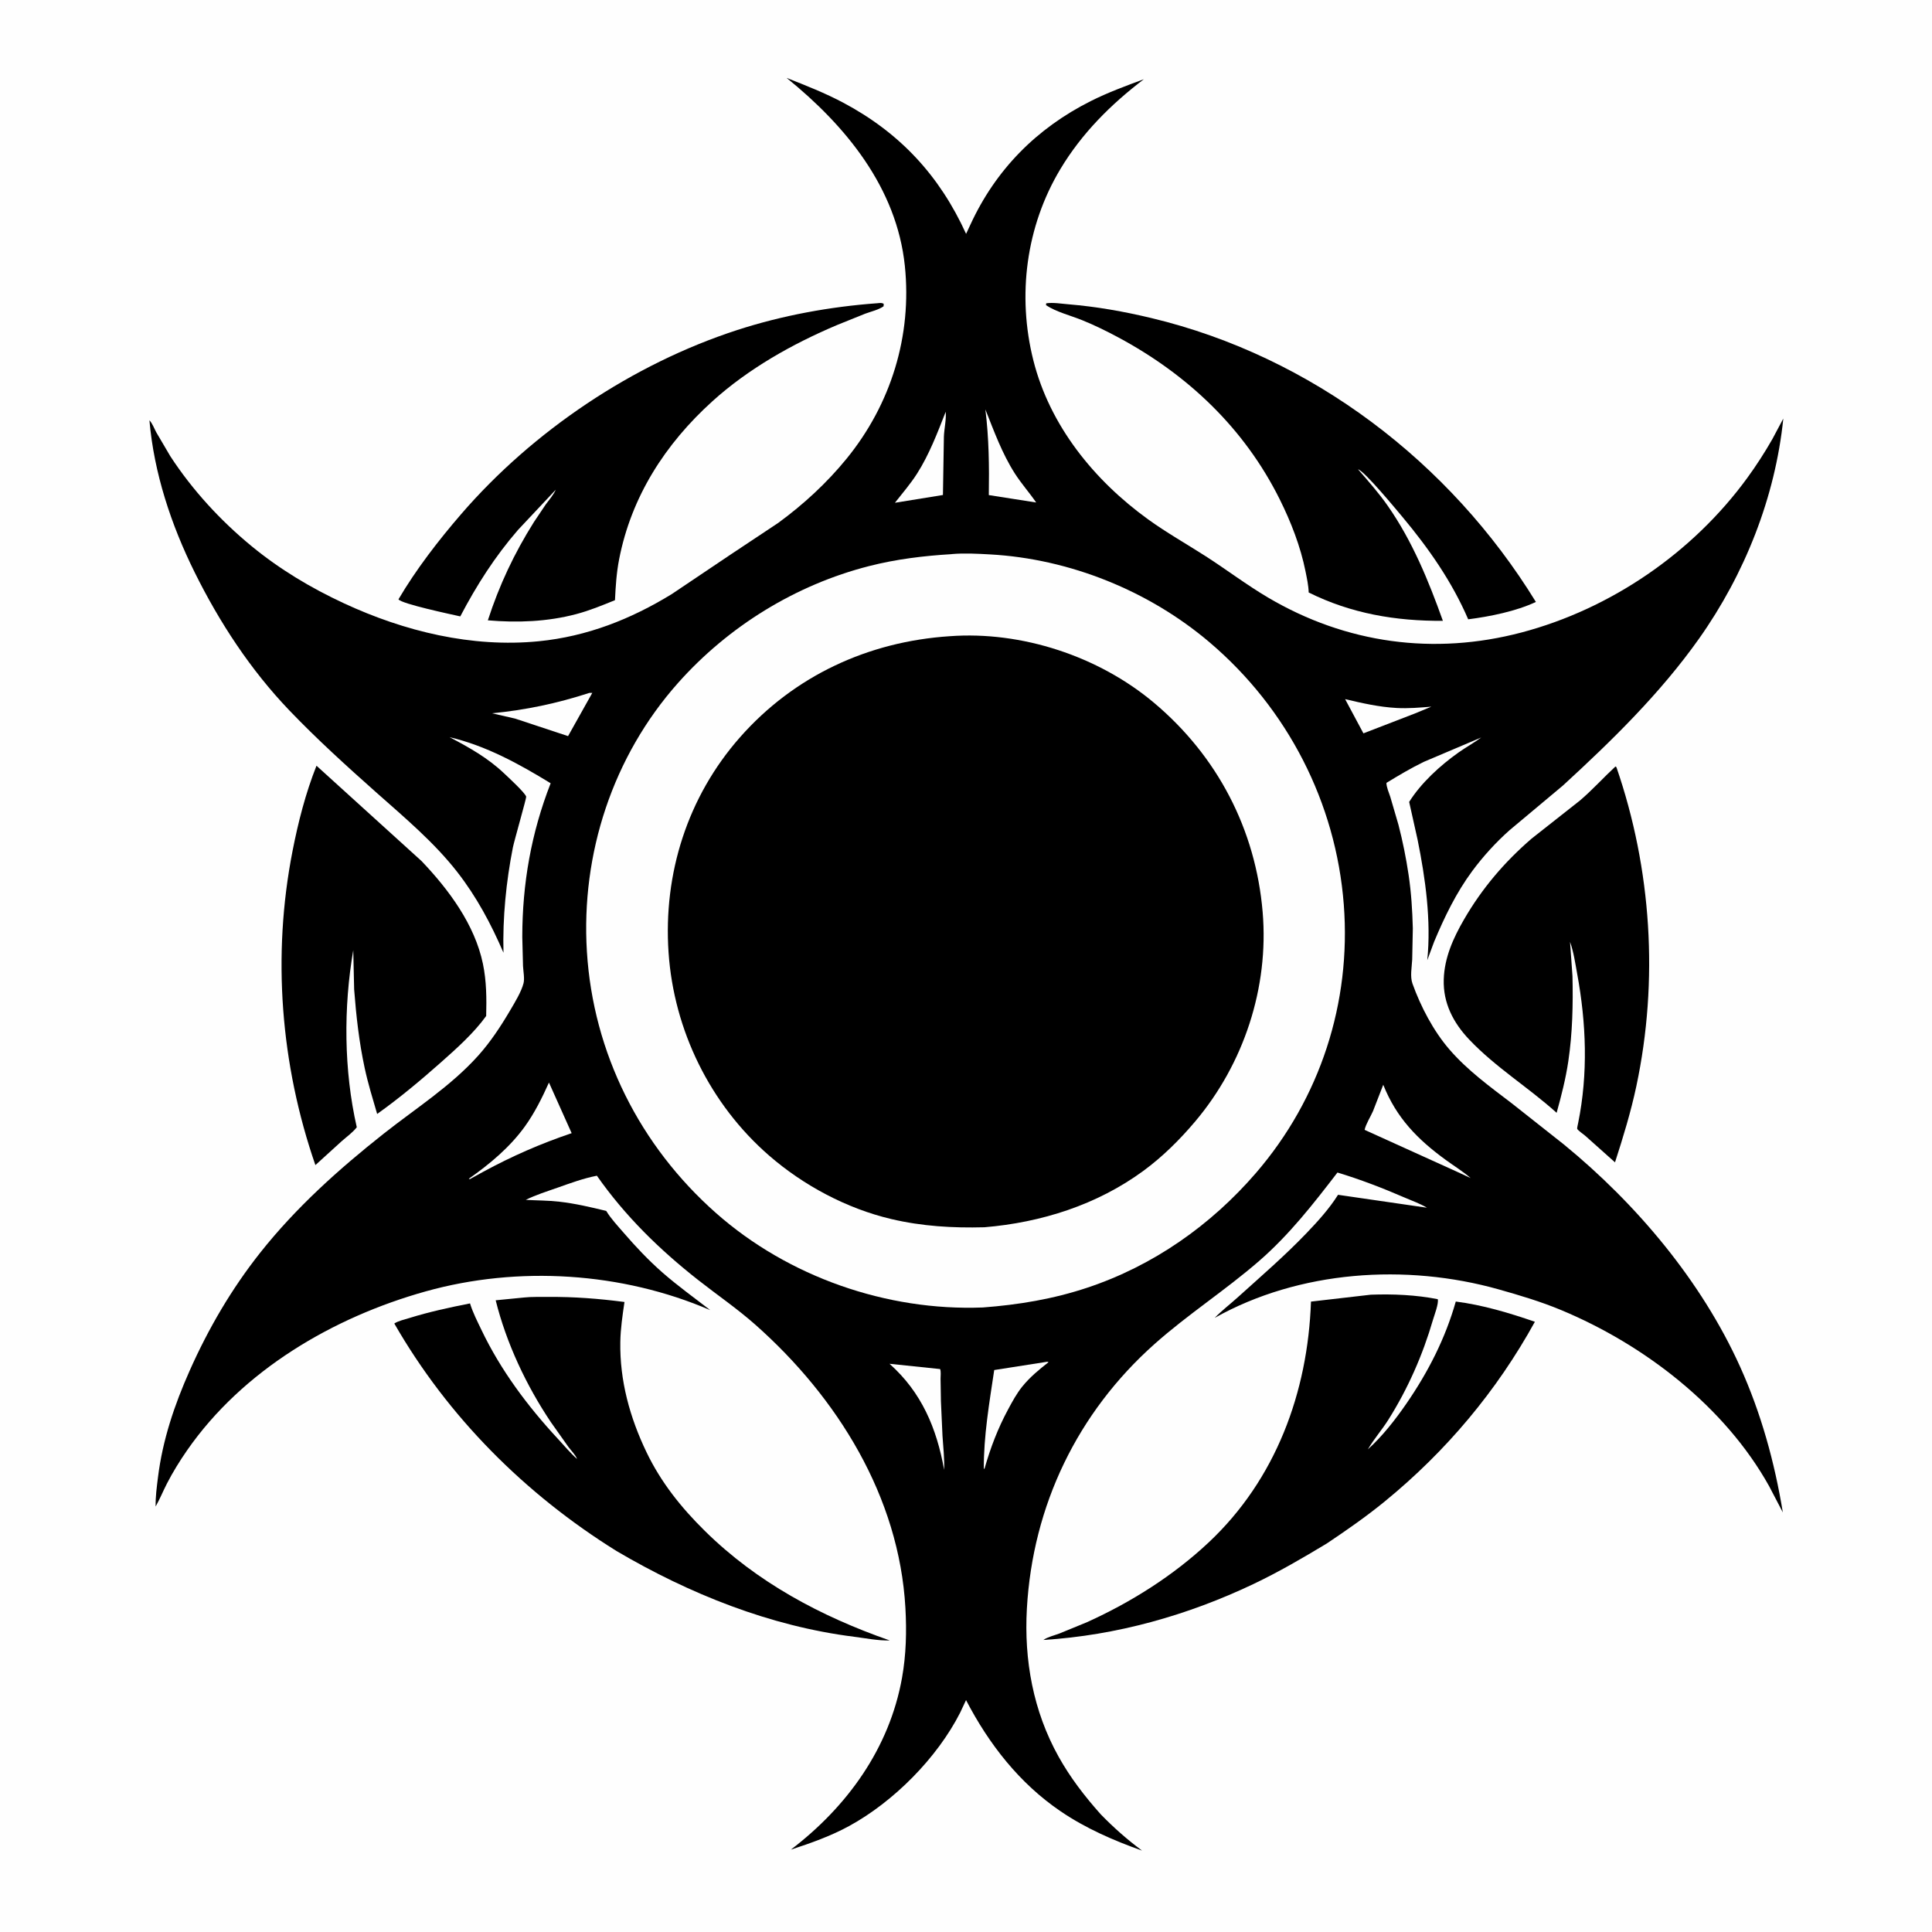
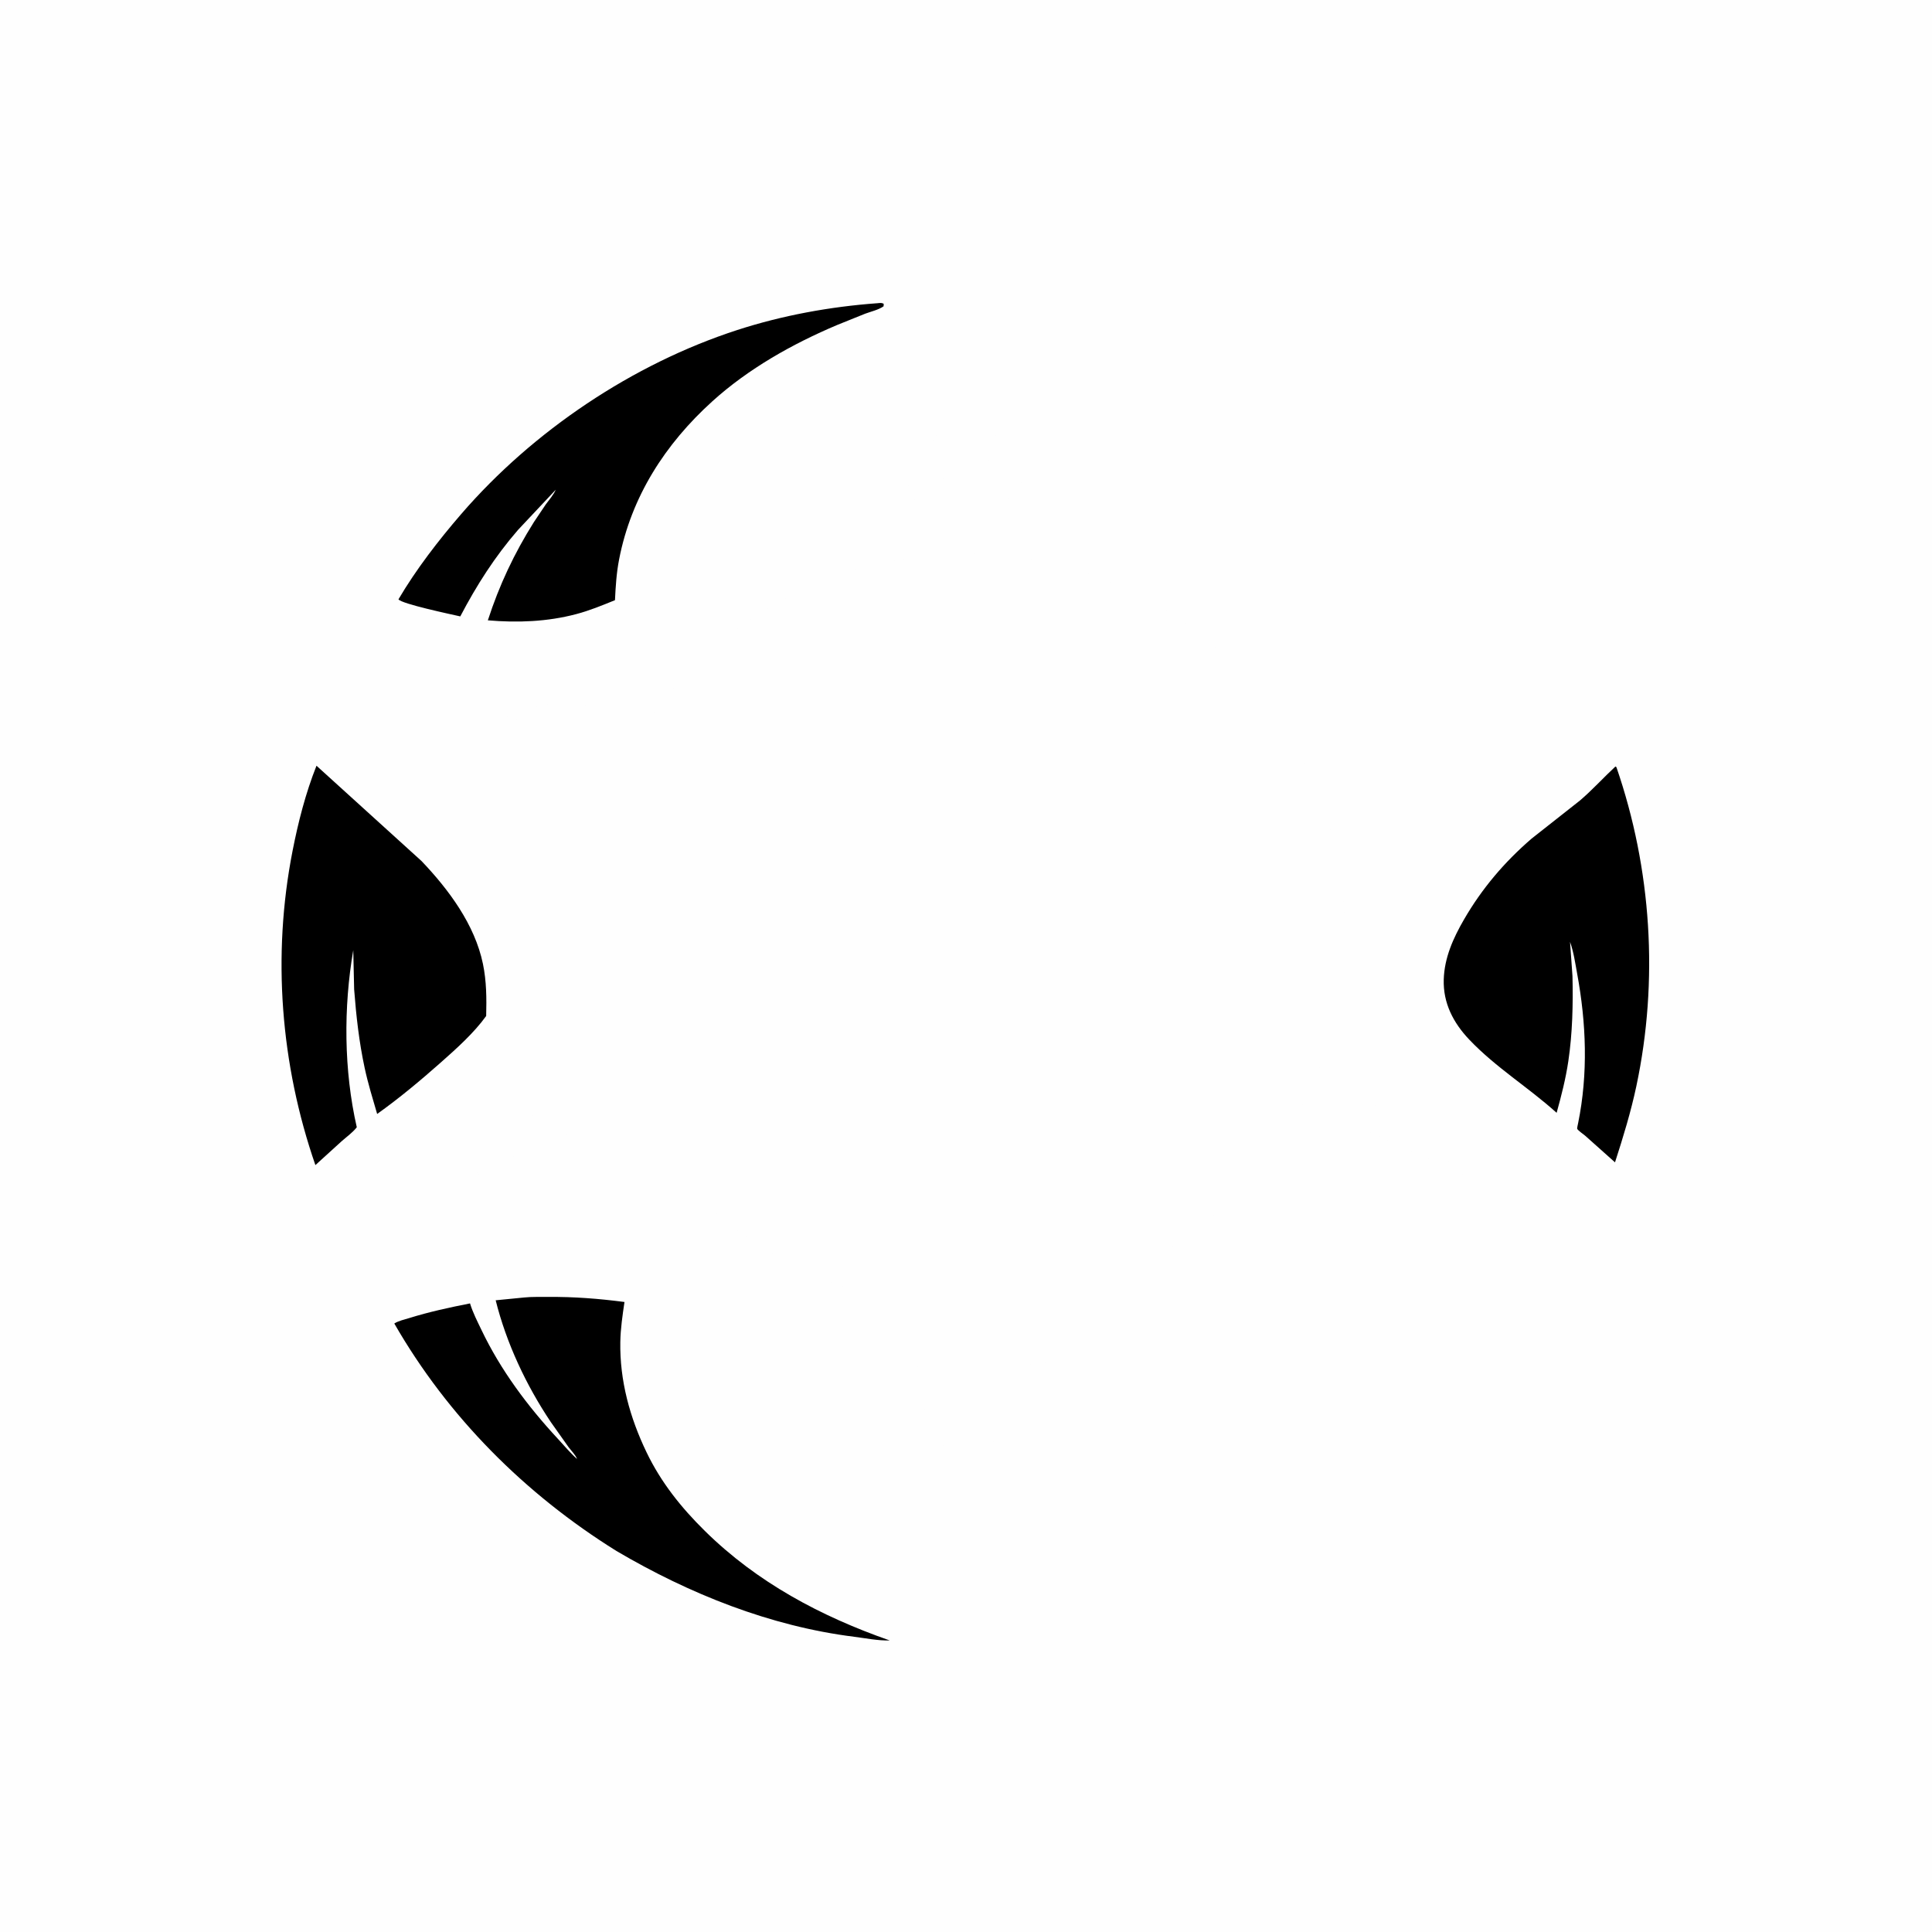
<svg xmlns="http://www.w3.org/2000/svg" version="1.1" style="display: block;" viewBox="0 0 2048 2048" width="1024" height="1024">
  <path transform="translate(0,0)" fill="rgb(254,254,254)" d="M -0 -0 L 2048 0 L 2048 2048 L -0 2048 L -0 -0 z" />
  <path transform="translate(0,0)" fill="rgb(0,0,0)" d="M 929.983 321.429 C 932.696 321.247 934.279 320.721 936.759 322 L 936.651 324.673 C 931.534 328.363 923.134 330.3 917.148 332.517 L 887.514 344.457 C 840.047 364.514 793.259 390.838 754.959 425.544 C 705.162 470.669 669.18 526.381 656.26 593.083 C 653.475 607.462 652.612 621.593 651.899 636.207 C 638.303 641.74 624.914 647.265 610.685 651.021 C 580.146 659.083 548.488 660.273 517.15 657.573 C 529.304 620.095 545.012 586.786 565.935 553.46 L 578.514 534.732 C 582.25 529.692 586.537 524.842 589.151 519.111 L 549.143 561.7 C 524.589 590.025 505.302 620.243 487.916 653.407 C 478.622 651.303 425.508 640.122 422.395 635.295 C 441.144 603.447 464.833 572.767 488.973 544.826 C 565.031 456.793 670.702 385.828 781.38 349.883 C 829.186 334.357 879.937 325.08 929.983 321.429 z" />
-   <path transform="translate(0,0)" fill="rgb(0,0,0)" d="M 1109.04 321.5 C 1116.41 320.47 1124.89 321.907 1132.31 322.529 C 1162.43 325.05 1191.23 330.139 1220.66 337.192 C 1390.45 377.888 1537.13 489.918 1628.12 638.1 C 1606.94 648.002 1579.48 653.531 1556.35 656.498 C 1539.18 616.628 1514.66 581.555 1486.98 548.363 C 1480.79 540.997 1446.34 499.225 1439.59 497.5 C 1450.47 510.062 1461.56 522.557 1471.08 536.199 C 1497.11 573.481 1514.3 615.544 1529.52 658.103 C 1479.79 658.454 1432.19 650.428 1387.26 628.056 C 1387.05 620.618 1385.36 612.947 1383.9 605.657 C 1378.61 579.321 1368.52 553.329 1356.57 529.327 C 1319.09 454.042 1259.13 397.201 1185.49 357.68 C 1173.03 350.994 1160.13 344.649 1147.02 339.353 C 1134.99 334.494 1119.49 330.631 1108.81 323.5 L 1109.04 321.5 z" />
  <path transform="translate(0,0)" fill="rgb(0,0,0)" d="M 555.455 1375.41 C 563.799 1374.51 572.661 1374.89 581.064 1374.8 C 608.293 1374.53 634.992 1376.63 661.973 1380.16 C 659.907 1394.27 657.814 1408.2 657.563 1422.5 C 656.845 1463.51 667.694 1502.7 685.319 1539.39 C 700.699 1571.42 722.003 1598.03 747.164 1622.83 C 802.649 1677.51 870.038 1713.37 943.092 1738.92 C 931.038 1739.34 917.469 1736.56 905.5 1735.05 C 816.249 1723.85 730.65 1689.53 653.529 1644.14 C 556.705 1583.86 474.916 1502.1 417.972 1402.98 C 422.269 1400.14 428.936 1398.72 433.875 1397.18 C 455.043 1390.59 476.533 1385.97 498.251 1381.67 C 501.148 1391.27 506.055 1400.77 510.38 1409.82 C 530.74 1452.43 559.297 1490.64 591.313 1525.14 C 597.966 1532.31 604.399 1540.09 611.707 1546.58 C 610.006 1542.17 605.498 1537.78 602.656 1533.97 L 583.963 1507.56 C 557.848 1468.66 536.752 1423.79 525.441 1378.36 L 555.455 1375.41 z" />
  <path transform="translate(0,0)" fill="rgb(0,0,0)" d="M 1712.44 812.5 L 1713.47 813.224 C 1750.76 921.258 1758.35 1039.45 1734.61 1151.32 C 1728.8 1178.7 1720.58 1205.53 1711.97 1232.13 L 1680.5 1204.04 C 1678.36 1202.14 1673.28 1198.9 1671.91 1196.66 C 1671.58 1196.12 1672.73 1191.32 1672.9 1190.48 C 1683.56 1138 1681.51 1084.74 1671.88 1032.28 C 1669.83 1021.14 1668.16 1009.11 1664.3 998.429 L 1666.89 1034.74 C 1667.57 1064.86 1666.92 1095.04 1662.49 1124.89 C 1659.72 1143.55 1655.13 1161.48 1650.09 1179.63 C 1620.01 1152.52 1585.64 1131.65 1557.49 1102.04 C 1540.54 1084.2 1529.67 1063.3 1530.43 1038.29 C 1531.13 1015.2 1540.47 994.456 1551.87 974.76 C 1570.98 941.75 1594.71 913.887 1623.48 889.02 L 1674.68 848.679 C 1687.95 837.416 1699.67 824.341 1712.44 812.5 z" />
  <path transform="translate(0,0)" fill="rgb(0,0,0)" d="M 335.493 811.701 L 446.897 912.785 C 475.714 943.049 503.308 980.089 511.942 1021.78 C 515.737 1040.11 515.839 1058.37 515.363 1076.99 C 502.36 1095.05 484.016 1111.44 467.39 1126.17 C 445.741 1145.36 423.359 1164.05 399.799 1180.85 C 395.082 1164.7 390.116 1148.61 386.574 1132.15 C 380.649 1104.61 377.555 1076.85 375.412 1048.8 L 374.469 1007.24 C 364.014 1068.13 364.456 1134.65 378.207 1194.94 C 373.92 1200.48 367.256 1205.22 361.981 1209.9 L 334.327 1235.05 C 297.396 1128.36 288.36 1013.15 310.088 902.182 C 316.103 871.463 323.917 840.838 335.493 811.701 z" />
-   <path transform="translate(0,0)" fill="rgb(0,0,0)" d="M 1453.12 1372.43 C 1476.55 1371.57 1501.07 1372.63 1524.09 1377.19 C 1525.26 1381.77 1520.45 1394.14 1519.08 1398.84 C 1508.21 1436.26 1492.38 1472.23 1471.59 1505.17 C 1464.85 1515.84 1456.27 1525.59 1449.99 1536.38 C 1465.42 1522.48 1479.23 1504.75 1490.95 1487.72 C 1513.91 1454.39 1532.16 1418.68 1543.19 1379.69 C 1571.62 1383.29 1600.01 1391.79 1627.04 1401.13 C 1586.61 1474.54 1532.92 1538.44 1468 1591.5 C 1448.34 1607.58 1427.55 1622.05 1406.45 1636.16 C 1381.05 1651.48 1355.52 1666.37 1328.71 1679.13 C 1258.8 1712.38 1183.39 1733.6 1106.02 1738.43 C 1110.5 1735.27 1117.75 1733.56 1123 1731.59 L 1152.63 1719.43 C 1199.31 1698.2 1243.44 1670.42 1280.94 1635.32 C 1352.27 1568.58 1386.37 1476.06 1389.69 1379.75 L 1453.12 1372.43 z" />
-   <path transform="translate(0,0)" fill="rgb(0,0,0)" d="M 833.873 82.597 C 854.222 90.611 874.661 98.629 894 108.92 C 953.891 140.79 996.001 186.131 1024.1 247.906 L 1028.71 238.034 C 1055.51 179.818 1098.79 136.073 1156.08 107.239 C 1174.31 98.062 1193.4 91.059 1212.51 83.989 C 1177.55 110.626 1146.86 141.221 1124.08 179.158 C 1087.58 239.922 1078.11 313.319 1095.4 381.973 C 1112.85 451.278 1159.76 509.129 1216.99 550.5 C 1236.49 564.601 1257.64 576.518 1277.89 589.512 C 1300.3 603.893 1321.29 619.921 1344.3 633.5 C 1426.88 682.226 1520.14 694.88 1612.76 670.479 C 1707.54 645.508 1794.56 585.753 1852.24 506.535 C 1861.78 493.44 1870.73 479.576 1878.76 465.499 L 1890.38 443.678 C 1881.86 527.148 1849.49 608.607 1801 677.068 C 1760.16 734.741 1708.67 785.122 1656.72 832.745 L 1600.21 880.034 C 1585.8 892.832 1572.11 907.844 1560.66 923.322 C 1543.66 946.295 1531.14 972.176 1520.16 998.456 L 1512.97 1017.85 C 1517.2 975.821 1511.06 931.398 1502.72 890.193 L 1493.77 850.062 C 1506.51 829.804 1526.65 811.448 1546.17 797.618 C 1554.01 792.064 1562.46 787.484 1570.19 781.768 L 1509.51 807.5 C 1495.79 814.139 1482.69 821.957 1469.68 829.87 C 1469.67 834.484 1472.36 840.239 1473.79 844.759 L 1482.43 874.329 C 1486.97 891.843 1490.5 909.445 1493.17 927.34 C 1495.99 946.273 1497.16 965.08 1497.65 984.192 L 1496.99 1017.1 C 1496.62 1025.02 1494.56 1035.1 1497.27 1042.66 C 1506.06 1067.16 1519.45 1092.8 1536.49 1112.52 C 1555.67 1134.7 1579.23 1151.8 1602.4 1169.45 L 1657.77 1213.19 C 1734.65 1276.09 1803.47 1357.81 1844.52 1448.65 C 1866.8 1497.94 1881.14 1549.96 1889.88 1603.22 L 1875.29 1575.3 C 1828.32 1491.05 1743.02 1425.45 1654.93 1388.74 C 1633.43 1379.78 1611.06 1373.1 1588.67 1366.8 C 1490.48 1339.15 1377.39 1346.64 1287.59 1397.03 C 1295.21 1389.22 1303.92 1382.56 1312.02 1375.25 C 1336.51 1353.14 1361.81 1331.32 1384.64 1307.51 C 1396.86 1294.77 1408.94 1281.51 1418.38 1266.53 L 1512.6 1280.23 C 1505.4 1275.86 1497.04 1272.97 1489.31 1269.62 C 1465.9 1259.47 1442.18 1250.31 1417.75 1242.93 C 1392.15 1276.26 1366.63 1308.98 1334.73 1336.68 C 1299.05 1367.67 1259.06 1393.37 1223.81 1424.76 C 1142.26 1497.38 1094.7 1595.81 1088.53 1705.22 C 1085.45 1759.95 1095.24 1813.78 1122.07 1862 C 1134.49 1884.32 1149.88 1904.27 1166.85 1923.27 C 1180.63 1937.45 1194.77 1949.93 1210.63 1961.72 C 1180.44 1951 1151.03 1938.2 1124.43 1920.14 C 1080.64 1890.43 1048.18 1848.69 1024.04 1802.18 L 1017.78 1815.54 C 993.326 1863.58 947.243 1909.94 900.147 1935.65 C 880.634 1946.31 859.434 1953.81 838.356 1960.7 C 897.957 1915.26 942.843 1853.33 956.181 1778.54 C 960.575 1753.9 961.169 1729.41 959.769 1704.49 C 953.132 1586.37 887.626 1481.24 800.739 1404.27 C 781.392 1387.14 760.262 1372.72 739.999 1356.79 C 699.146 1324.67 662.583 1288.98 632.717 1246.31 C 618.409 1249.07 604.487 1254.25 590.767 1259.08 C 579.575 1263.02 567.969 1266.66 557.323 1271.91 C 569.109 1272.55 581.015 1272.5 592.746 1273.83 C 609.675 1275.74 626.086 1279.62 642.612 1283.61 C 647.687 1291.95 654.769 1299.44 661.153 1306.83 C 673.977 1321.67 687.561 1336.09 702.334 1349.02 C 718.489 1363.16 735.888 1375.63 752.842 1388.77 C 659.349 1348.51 549.454 1341.49 451.354 1368.9 C 353.023 1396.37 257.304 1452.54 198.361 1537.36 C 190.578 1548.57 183.269 1560.37 177.029 1572.5 C 172.863 1580.6 169.475 1589.01 164.987 1596.96 C 164.741 1586.76 166.192 1576.34 167.434 1566.22 C 172.314 1526.47 184.955 1489.09 201.198 1452.63 C 221.083 1408.01 245.474 1366.25 275.838 1327.9 C 313.641 1280.16 359.09 1239.36 406.738 1201.73 C 440.757 1174.87 477.732 1151.54 506.888 1119.06 C 520.033 1104.41 531.12 1087.52 541.062 1070.57 C 545.79 1062.5 552.706 1051.23 554.989 1042.2 C 556.233 1037.28 554.702 1029.4 554.425 1024.13 L 553.644 993.299 C 553.675 936.722 563.102 883.091 583.711 830.292 C 550.109 809.676 515.223 790.541 476.508 781.411 C 497.251 792.281 517.223 803.484 534.331 819.753 C 538.496 823.714 556.541 840.242 557.796 844.517 C 558.158 845.751 544.951 891.897 543.698 898.249 C 536.512 934.663 532.738 972.786 533.702 1009.93 C 520.466 979.294 505.315 950.811 484.724 924.375 C 460.153 892.83 428.697 866.533 398.939 840.1 C 367.516 812.188 335.963 783.567 306.878 753.216 C 265.574 710.112 232.712 659.887 206.295 606.577 C 181.463 556.467 163.206 501.443 158.399 445.539 C 161.518 448.678 163.561 454.48 165.735 458.408 L 180.629 483.749 C 204.107 519.643 233.662 551.809 266.773 579.017 C 296.711 603.617 329.543 623.248 364.654 639.551 C 428.61 669.248 500.272 686.764 571.103 679.749 C 622.201 674.688 668.758 656.396 712.335 629.605 L 773.4 588.561 L 824.973 554.292 C 851.786 534.658 876.294 512.112 897.333 486.333 C 944.48 428.563 966.916 355.903 959.16 281.693 C 950.504 198.864 896.465 133.242 833.873 82.597 z" />
-   <path transform="translate(0,0)" fill="rgb(254,254,254)" d="M 1425.88 741.118 C 1443.94 745.38 1461.9 749.474 1480.5 750.49 C 1492.94 751.17 1504.93 750.09 1517.3 749.103 L 1499.74 756.359 L 1445.28 777.376 L 1425.88 741.118 z" />
  <path transform="translate(0,0)" fill="rgb(254,254,254)" d="M 1044.53 434.001 C 1053.77 457.219 1062.28 480.84 1075.84 502 C 1082.67 512.669 1091.2 522.197 1098.38 532.664 L 1048.19 524.805 C 1048.67 494.288 1048.33 464.296 1044.53 434.001 z" />
  <path transform="translate(0,0)" fill="rgb(254,254,254)" d="M 1002.49 436.5 C 1003.25 444.325 1000.89 454.476 1000.57 462.697 L 999.548 524.713 L 948.657 532.96 C 956.523 522.943 965.213 512.852 972.064 502.131 C 985.034 481.834 993.725 458.786 1002.49 436.5 z" />
  <path transform="translate(0,0)" fill="rgb(254,254,254)" d="M 624.749 734.5 L 627.842 734.5 L 602.168 780.317 L 545.992 761.728 L 521.549 756.116 C 557.444 752.617 590.432 745.65 624.749 734.5 z" />
  <path transform="translate(0,0)" fill="rgb(254,254,254)" d="M 942.927 1445.67 L 996.563 1451.26 C 997.628 1453.89 997.029 1458.57 997.028 1461.48 L 997.415 1485.21 L 999.075 1522 C 999.886 1534.04 1001.23 1546.01 1000.83 1558.09 C 992.924 1513.91 976.863 1475.86 942.927 1445.67 z" />
  <path transform="translate(0,0)" fill="rgb(254,254,254)" d="M 1466.3 1149.9 C 1480.34 1185.08 1502.71 1207.89 1532.84 1229.77 C 1541.49 1236.05 1550.87 1241.83 1558.96 1248.81 L 1544.13 1241.94 L 1446.52 1197.69 C 1447.96 1191.35 1452.73 1183.96 1455.43 1177.88 L 1466.3 1149.9 z" />
  <path transform="translate(0,0)" fill="rgb(254,254,254)" d="M 1110.12 1443.5 L 1111.5 1443.96 C 1101.44 1451.82 1091.82 1459.75 1083.74 1469.71 C 1077.71 1477.13 1073.13 1485.67 1068.61 1494.06 C 1057.84 1514.02 1049.94 1534.71 1043.74 1556.5 L 1042.89 1557.25 C 1042.63 1522.45 1048.79 1486.65 1053.92 1452.3 L 1110.12 1443.5 z" />
  <path transform="translate(0,0)" fill="rgb(254,254,254)" d="M 581.923 1147.56 L 605.975 1201.2 C 572.944 1212.39 542.978 1225.47 512.359 1242.07 L 498 1249.96 L 496.969 1249.5 C 519.062 1234.04 540.494 1216.15 556.366 1194.12 C 566.771 1179.67 574.636 1163.73 581.923 1147.56 z" />
  <path transform="translate(0,0)" fill="rgb(254,254,254)" d="M 1008.71 587.425 L 1009.05 587.339 C 1022.14 586.185 1036.43 586.976 1049.57 587.703 C 1133.87 592.364 1217.8 626.224 1282.11 680.82 C 1364.71 750.939 1416.2 850.828 1424.48 958.967 C 1432.44 1062.9 1399.43 1164.42 1331.44 1243.3 C 1283.58 1298.82 1222.44 1341.76 1152.55 1365.01 C 1116.31 1377.07 1079.72 1383.14 1041.77 1385.98 C 939.952 1389.91 835.593 1353.51 759.141 1286.01 C 678.391 1214.72 628.761 1116.28 622.127 1008.56 C 615.753 905.059 649.607 801.678 718.786 723.906 C 772.131 663.936 843.374 619.959 921.214 600.083 C 950.035 592.723 979.09 589.208 1008.71 587.425 z" />
-   <path transform="translate(0,0)" fill="rgb(0,0,0)" d="M 1006.57 674.42 C 1083.02 668.743 1164.49 695.619 1223.08 744.8 C 1290.47 801.366 1331.08 879.239 1338.47 966.883 C 1345.21 1046.86 1318.45 1127.86 1266.76 1189.01 C 1250.5 1208.24 1232.39 1226.2 1212.04 1241.14 C 1162.92 1277.2 1103.82 1295.91 1043.52 1300.95 C 1009.94 1301.84 977.404 1299.95 944.594 1292.19 C 897.506 1281.06 851.65 1256.58 815.206 1224.89 C 752.782 1170.62 714.316 1092.13 708.699 1009.66 C 703.004 926.055 728.848 844.599 784.459 781.513 C 841.898 716.354 920.315 680.139 1006.57 674.42 z" />
</svg>